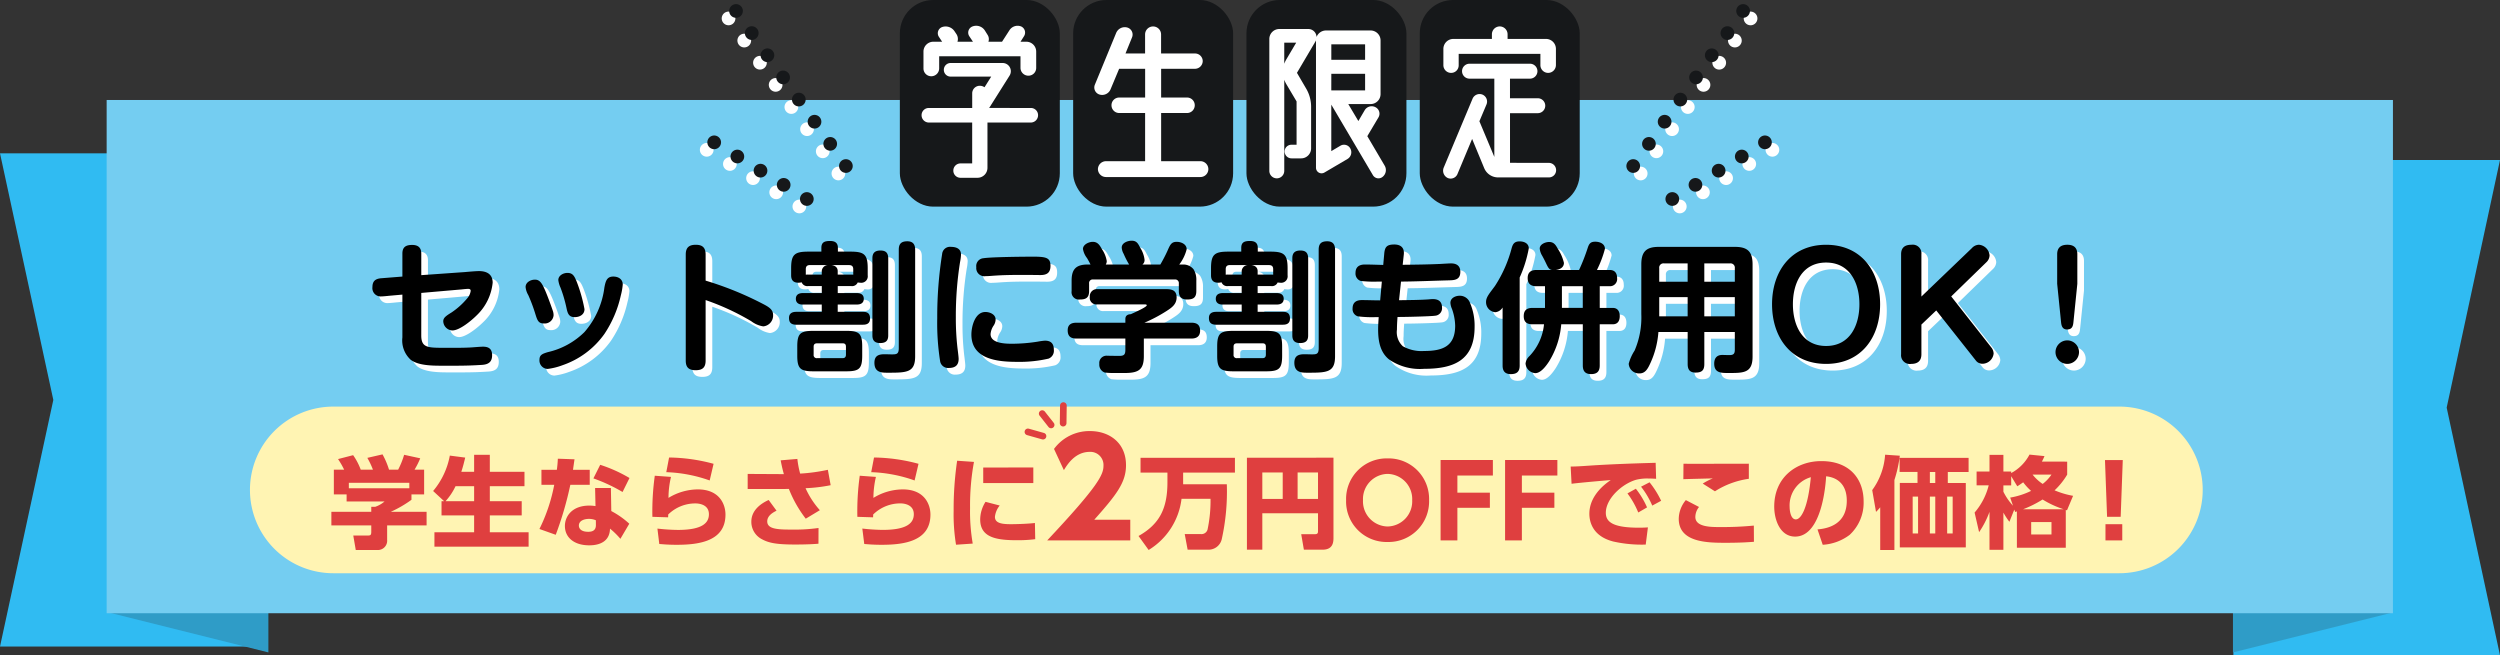
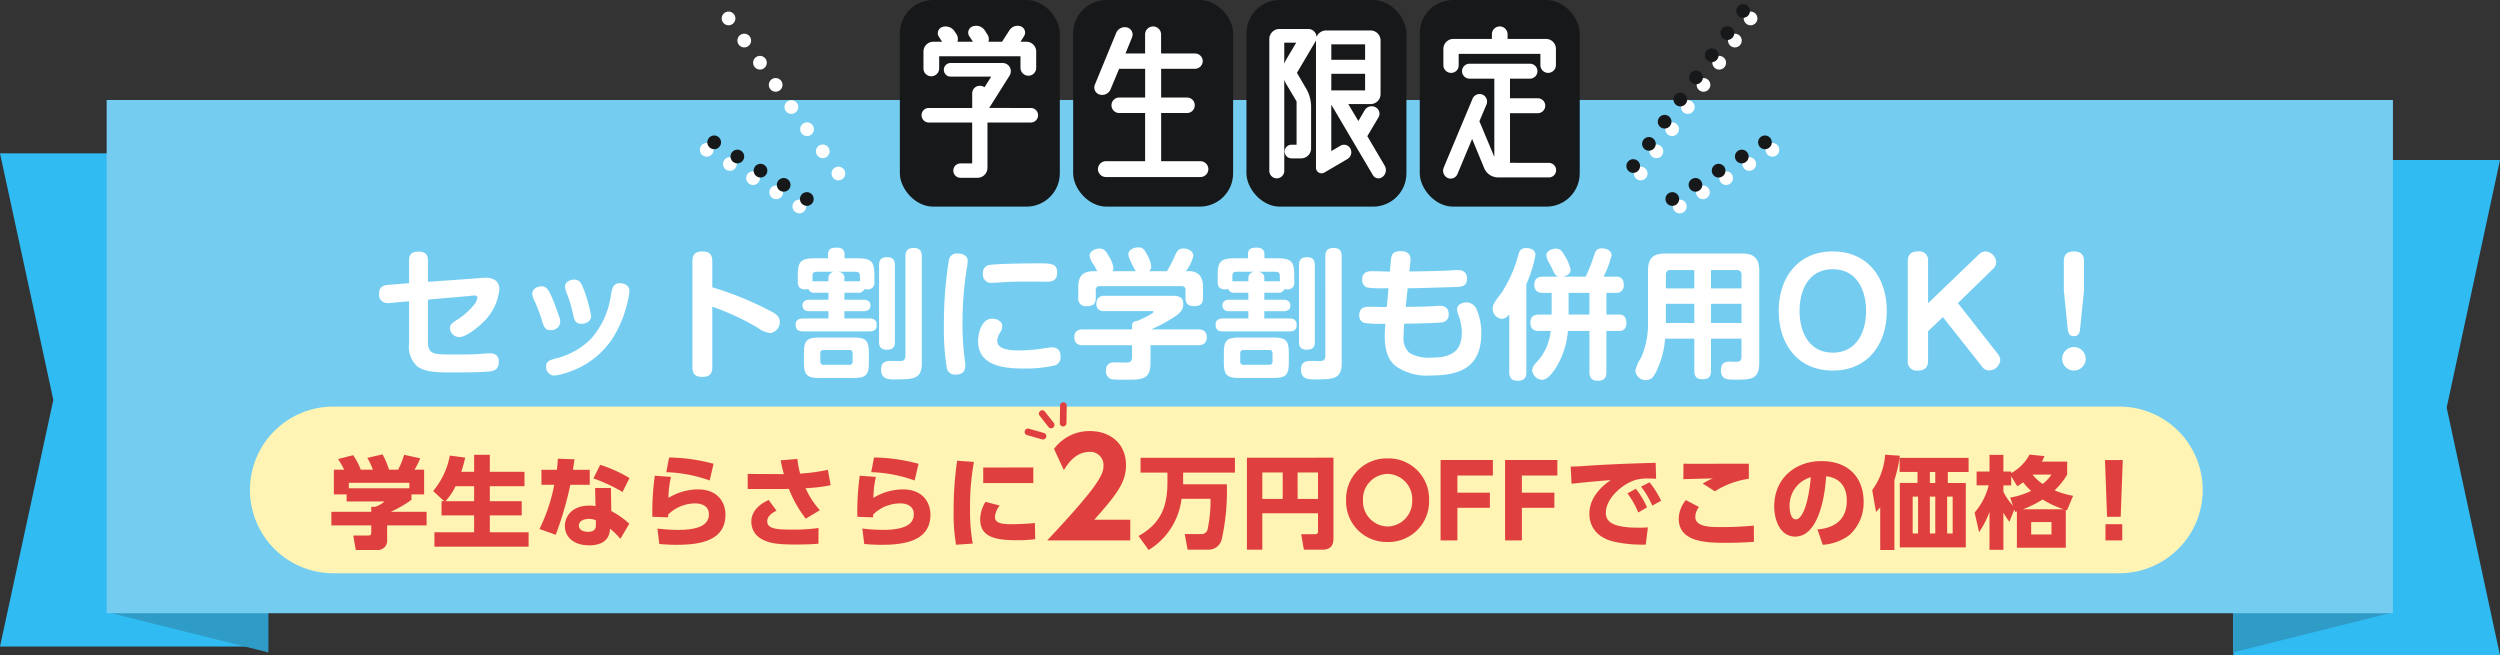
<svg xmlns="http://www.w3.org/2000/svg" width="375.064" height="98.313" viewBox="0 0 375.064 98.313">
  <rect x="0" y="0" width="375.064" height="98.313" fill="#333333" stroke="none" />
  <defs>
    <clipPath id="a">
      <rect width="21.814" height="30.261" fill="#fff" />
    </clipPath>
    <clipPath id="b">
      <rect width="21.814" height="30.261" fill="#16181a" />
    </clipPath>
  </defs>
  <g transform="translate(0 -1393.402)">
    <g transform="translate(-258 -90.598)">
      <g transform="translate(593 1508)">
        <path d="M40,0V0H0L8,37.158,0,74.309l40,0V0Z" transform="translate(40.064 74.313) rotate(180)" fill="#30bbf2" />
        <path d="M23.956,0H0V5.989Z" transform="translate(0 67.891)" fill="#2f9cc7" />
      </g>
      <g transform="translate(258 1507)">
        <path d="M40,74v0H0L8,37,0,0,40,0V74Z" fill="#30bbf2" />
        <path d="M0,0H23.956V5.989Z" transform="translate(16.309 68.891)" fill="#2f9cc7" />
      </g>
      <rect width="343" height="77" transform="translate(274 1499)" fill="#74cdf1" />
    </g>
    <g transform="translate(-259 -91.598)">
      <g transform="translate(-23 -89.928)">
        <g transform="translate(366.503 1608.952)">
          <path d="M-124.436-10.185l6.027-.525c.378-.042.819-.084,1.008-.084.21,0,.378.063.378.294a2.111,2.111,0,0,1-.546,1.155,11.174,11.174,0,0,1-2.31,2.079c-.924.567-1.26.84-1.26,1.344a1.43,1.43,0,0,0,1.365,1.365c1.092,0,2.877-1.491,3.654-2.268a7.873,7.873,0,0,0,2.394-4.893c0-1.26-.861-1.743-2.058-1.743-.462,0-1.575.1-2.121.147l-6.531.462v-3.234c0-.9-.483-1.3-1.365-1.3-.945,0-1.47.315-1.47,1.3v3.444l-3.15.252c-.861.063-1.344.4-1.344,1.323a1.248,1.248,0,0,0,1.323,1.407c.273,0,1.071-.084,1.26-.105l1.911-.168v6.426a3.925,3.925,0,0,0,1.26,3.36c1.113.84,3.108.882,4.641.882h2.037c1.47,0,2.73-.042,4.011-.126.945-.063,1.512-.42,1.512-1.449,0-.924-.483-1.281-1.365-1.281-.441,0-1.491.105-2.016.126-.861.042-1.659.042-2.415.042h-1.533c-2.415,0-3.3-.063-3.3-1.869Zm23.016,3.633c.735,0,1.47-.378,1.47-1.2a22.767,22.767,0,0,0-1.176-4.137c-.336-.8-.567-1.3-1.386-1.3-.63,0-1.365.4-1.365,1.071a3.742,3.742,0,0,0,.336,1.155,20.592,20.592,0,0,1,.882,3C-102.491-7.182-102.344-6.552-101.42-6.552Zm5.8-6.09c-.966,0-1.155.651-1.344,1.638a12.568,12.568,0,0,1-3,6.7,11.4,11.4,0,0,1-5.481,3c-.84.252-1.26.42-1.26,1.155a1.263,1.263,0,0,0,1.239,1.365,9.8,9.8,0,0,0,2.247-.567,12.771,12.771,0,0,0,6.258-4.683,17.045,17.045,0,0,0,2.457-5.754,9.5,9.5,0,0,0,.294-1.659C-94.217-12.264-94.889-12.642-95.624-12.642Zm-10.458,7.035a1.341,1.341,0,0,0,1.491-1.218,2.045,2.045,0,0,0-.126-.714c-.294-.861-.924-2.6-1.323-3.423-.336-.693-.651-1.218-1.344-1.218-.651,0-1.407.4-1.407,1.113a2.926,2.926,0,0,0,.4,1.2A24.418,24.418,0,0,1-107.3-6.951C-107.027-6.09-106.859-5.607-106.082-5.607Zm24.3-6.426v-3.906c0-1.008-.441-1.47-1.47-1.47s-1.512.42-1.512,1.47v15.9c0,1.029.462,1.449,1.491,1.449s1.491-.42,1.491-1.449V-9.114a36.748,36.748,0,0,1,6.846,3.171,3.965,3.965,0,0,0,1.806.777,1.631,1.631,0,0,0,1.47-1.722c0-.882-.756-1.26-1.869-1.827A49.111,49.111,0,0,0-81.785-12.033Zm22.827.273a1.884,1.884,0,0,0,.378.042.973.973,0,0,0,1.113-1.113v-1.05c0-2.079-.525-2.5-2.583-2.5h-1.89v-.567c0-.756-.441-1.029-1.155-1.029-.756,0-1.323.126-1.323,1.029v.567h-1.953c-2.058,0-2.583.42-2.583,2.5v1.05c0,.735.336,1.113,1.092,1.113a1.907,1.907,0,0,0,.483-.063.905.905,0,0,0,.987.567h2.037v1.05H-67.19c-.567,0-1.05.21-1.05.861,0,.609.441.861.987.861h2.9V-7.35h-3.822c-.63,0-1.092.231-1.092.924,0,.735.378,1.008,1.092,1.008H-58.16c.63,0,1.05-.231,1.05-.924,0-.735-.357-1.008-1.05-1.008h-3.8V-8.442H-59.1c.567,0,1.05-.21,1.05-.861s-.483-.861-1.05-.861h-2.856v-1.05h2.016A.916.916,0,0,0-58.958-11.76ZM-52.8-1.827c-.021.861-.378.861-1.113.861-.315,0-.672-.021-.987-.021-.819,0-1.554.147-1.554,1.281,0,1.449,1.071,1.491,1.911,1.491h.147c2.835,0,4.053-.042,4.053-2.457v-16c0-.8-.336-1.26-1.176-1.26-.9,0-1.281.378-1.281,1.26ZM-54.38-15.393c-.021-.8-.357-1.155-1.176-1.155-.8,0-1.2.357-1.2,1.155V-3.8c0,.777.378,1.134,1.155,1.134.8,0,1.218-.294,1.218-1.134Zm-5.25,2.478a1.589,1.589,0,0,0-.315-.021h-2.016v-.525c0-.567-.42-.84-.924-.9h2.625c.42,0,.63.189.63.609Zm-3.8-1.449a.958.958,0,0,0-.924.9v.525h-2.037a2.037,2.037,0,0,0-.357.021v-.84c0-.42.21-.609.63-.609Zm5.145,12.222c0-1.995-.483-2.352-2.415-2.352h-4.893c-1.953,0-2.436.357-2.436,2.352V-.777c0,1.974.483,2.352,2.436,2.352H-60.7c1.932,0,2.415-.357,2.415-2.352Zm-2.94-.483c.336,0,.5.147.5.5v1.2c0,.357-.168.525-.5.525h-3.822a.459.459,0,0,1-.525-.525v-1.2c0-.336.168-.5.525-.5Zm16.275-14.469a1.182,1.182,0,0,0-1.344,1.071,59.824,59.824,0,0,0-.735,9.6A36.831,36.831,0,0,0-46.589.105a1.214,1.214,0,0,0,1.3.966c.945,0,1.47-.4,1.47-1.365,0-.315-.147-1.386-.189-1.764a39.633,39.633,0,0,1-.231-4.473,51.718,51.718,0,0,1,.63-8.274,6.988,6.988,0,0,0,.147-1.134C-43.46-16.821-44.195-17.094-44.951-17.094Zm14.91,2.856c0-1.176-.567-1.386-2.52-1.386-2.184,0-6.447.063-7.518.231a1.176,1.176,0,0,0-1.092,1.344A1.221,1.221,0,0,0-39.785-12.7c.189,0,.588-.021.861-.042,1.869-.147,3.465-.147,5.334-.147.693,0,1.386.021,2.079.021C-30.566-12.873-30.041-13.23-30.041-14.238Zm-.84,11.214a9.37,9.37,0,0,0-1.071.147,24.771,24.771,0,0,1-3.864.315c-1.134,0-3.213-.084-3.213-1.449a2.634,2.634,0,0,1,.462-1.281,1.711,1.711,0,0,0,.294-.9c0-.777-.861-1.134-1.533-1.134-1.554,0-2.1,2.163-2.1,3.381,0,3.759,4.011,4.1,6.846,4.1a19.194,19.194,0,0,0,4.725-.483,1.26,1.26,0,0,0,.8-1.323C-29.537-2.583-29.957-3.024-30.881-3.024Zm9.135-11.424a.948.948,0,0,0,.147-.525,4.413,4.413,0,0,0-.714-1.764c-.336-.588-.63-1.113-1.386-1.113-.588,0-1.47.4-1.47,1.071a3.043,3.043,0,0,0,.609,1.365c.189.315.357.63.525.966h-.4c-1.743,0-2.436.672-2.436,2.415v1.575A1.105,1.105,0,0,0-25.61-9.2c.924,0,1.365-.294,1.365-1.281v-1.113a.535.535,0,0,1,.609-.609h12.243a.544.544,0,0,1,.609.609v1.134c0,.84.378,1.26,1.239,1.26.945,0,1.386-.294,1.386-1.281v-1.554a2.978,2.978,0,0,0-.42-1.7,1.974,1.974,0,0,0-1.533-.714h-.609a6.255,6.255,0,0,0,1.113-2.289c0-.756-.819-1.113-1.491-1.113-.8,0-.987.42-1.407,1.386-.315.693-.672,1.365-1.05,2.016h-2.688a.832.832,0,0,0,.315-.735,4.272,4.272,0,0,0-.651-1.785c-.315-.609-.525-1.05-1.281-1.05-.588,0-1.491.315-1.491,1.029a2.165,2.165,0,0,0,.294.945,12.578,12.578,0,0,0,.819,1.6Zm5.712,11.109h7.14c.777,0,1.3-.336,1.3-1.176,0-.861-.462-1.2-1.3-1.2H-15.95a22.506,22.506,0,0,0,3.3-1.743c.777-.5,1.533-1.008,1.533-2.058,0-1.2-.945-1.239-1.659-1.239H-23.006A1.064,1.064,0,0,0-24.14-9.6a.988.988,0,0,0,1.113,1.134h7.119c.063,0,.315,0,.315.126,0,.168-.567.525-2.394,1.344-.483.021-.819.21-.819.735v.546h-7.371c-.777,0-1.281.315-1.281,1.134,0,.882.441,1.239,1.281,1.239h7.371v1.68c0,.756-.21.924-.966.924-.567,0-1.155-.021-1.722-.021A1.088,1.088,0,0,0-22.712.462a1.244,1.244,0,0,0,.819,1.3,12.934,12.934,0,0,0,1.785.063h1.449c1.869-.042,2.625-.546,2.625-2.52ZM4.042-11.76a1.884,1.884,0,0,0,.378.042.973.973,0,0,0,1.113-1.113v-1.05c0-2.079-.525-2.5-2.583-2.5H1.06v-.567c0-.756-.441-1.029-1.155-1.029-.756,0-1.323.126-1.323,1.029v.567H-3.371c-2.058,0-2.583.42-2.583,2.5v1.05c0,.735.336,1.113,1.092,1.113a1.907,1.907,0,0,0,.483-.063.905.905,0,0,0,.987.567h2.037v1.05H-4.19c-.567,0-1.05.21-1.05.861,0,.609.441.861.987.861h2.9V-7.35H-5.177c-.63,0-1.092.231-1.092.924,0,.735.378,1.008,1.092,1.008H4.84c.63,0,1.05-.231,1.05-.924,0-.735-.357-1.008-1.05-1.008h-3.8V-8.442H3.9c.567,0,1.05-.21,1.05-.861s-.483-.861-1.05-.861H1.039v-1.05H3.055A.916.916,0,0,0,4.042-11.76ZM10.2-1.827c-.021.861-.378.861-1.113.861-.315,0-.672-.021-.987-.021-.819,0-1.554.147-1.554,1.281,0,1.449,1.071,1.491,1.911,1.491H8.6c2.835,0,4.053-.042,4.053-2.457v-16c0-.8-.336-1.26-1.176-1.26-.9,0-1.281.378-1.281,1.26ZM8.62-15.393c-.021-.8-.357-1.155-1.176-1.155-.8,0-1.2.357-1.2,1.155V-3.8c0,.777.378,1.134,1.155,1.134.8,0,1.218-.294,1.218-1.134ZM3.37-12.915a1.589,1.589,0,0,0-.315-.021H1.039v-.525c0-.567-.42-.84-.924-.9H2.74c.42,0,.63.189.63.609Zm-3.8-1.449a.958.958,0,0,0-.924.9v.525H-3.392a2.037,2.037,0,0,0-.357.021v-.84c0-.42.21-.609.63-.609ZM4.714-2.142c0-1.995-.483-2.352-2.415-2.352H-2.594c-1.953,0-2.436.357-2.436,2.352V-.777c0,1.974.483,2.352,2.436,2.352H2.3c1.932,0,2.415-.357,2.415-2.352Zm-2.94-.483c.336,0,.5.147.5.5v1.2c0,.357-.168.525-.5.525H-2.048a.459.459,0,0,1-.525-.525v-1.2c0-.336.168-.5.525-.5ZM22.8-14.406l.168-1.554c.105-.987-.441-1.491-1.428-1.491-1.134,0-1.428.378-1.512,1.428l-.147,1.638c-.9-.021-1.827-.063-2.751-.063-.84,0-1.407.357-1.407,1.26a1.172,1.172,0,0,0,.756,1.2,16.485,16.485,0,0,0,2.5.105h.693l-.252,2.814c-.924,0-1.827-.042-2.751-.042-.84,0-1.386.357-1.386,1.26a1.129,1.129,0,0,0,.777,1.176,16.771,16.771,0,0,0,2.541.126H19.2c-.042.63-.084,1.239-.084,1.869,0,1.638.273,3.381,1.638,4.473A8.121,8.121,0,0,0,26.008,1.2c4.473,0,7.581-1.281,7.581-6.3A8.692,8.692,0,0,0,32.9-8.694a1.63,1.63,0,0,0-1.533-1.071c-.651,0-1.407.336-1.407,1.071a2.6,2.6,0,0,0,.231.9,8,8,0,0,1,.483,2.52c0,3.129-1.911,3.8-4.683,3.8a5.659,5.659,0,0,1-3.171-.714,2.891,2.891,0,0,1-.882-2.5c0-.63.042-1.26.084-1.869a.266.266,0,0,1,.126-.021h.168c.882,0,4.662-.084,5.355-.189A1.122,1.122,0,0,0,28.7-8c0-.882-.525-1.26-1.365-1.26-.168,0-.441.021-.63.042-1.47.1-2.961.1-4.452.126l.294-2.793c2.394-.021,4.809-.126,7.2-.189.861-.021,1.7-.084,1.7-1.281,0-.882-.546-1.26-1.386-1.26-.357,0-1.26.063-1.68.084C26.512-14.448,24.664-14.427,22.8-14.406ZM40.351-12.5a18.7,18.7,0,0,0,1.365-4.368c0-.756-.714-1.05-1.365-1.05-.756,0-1.008.336-1.2,1.008a19.3,19.3,0,0,1-2.5,5.67c-.777,1.071-1.344,1.659-1.344,2.394a1.508,1.508,0,0,0,1.407,1.554A1.449,1.449,0,0,0,37.789-8V.714c0,.819.357,1.281,1.239,1.281.9,0,1.323-.378,1.323-1.281Zm6.237,7.014h3.234V.693c0,.84.357,1.3,1.239,1.3.9,0,1.3-.4,1.3-1.3V-5.481h1.953c.756,0,1.05-.525,1.05-1.218s-.294-1.239-1.05-1.239H52.363v-3.255h1.47a1.073,1.073,0,0,0,1.134-1.218c0-.735-.336-1.218-1.113-1.218H51.943a16.448,16.448,0,0,0,1.2-3.171c0-.777-.8-1.071-1.449-1.071-.714,0-.924.294-1.134.924a28.644,28.644,0,0,1-1.3,3.318H45.79c.609-.084,1.2-.378,1.2-1.071a6.591,6.591,0,0,0-.924-2.121c-.315-.567-.588-1.008-1.3-1.008-.546,0-1.407.336-1.407.987a2.515,2.515,0,0,0,.378,1.092c.273.5.462.882.609,1.2.294.609.441.861.861.924H42.85c-.819,0-1.3.357-1.3,1.218s.483,1.218,1.3,1.218h1.3v3.255h-1.89c-.84,0-1.3.357-1.3,1.239,0,.861.462,1.218,1.3,1.218h1.743A8.021,8.021,0,0,1,41.821-.714,1.815,1.815,0,0,0,41.233.4,1.561,1.561,0,0,0,42.7,1.848c.84,0,1.659-1.134,2.079-1.785A12.54,12.54,0,0,0,46.588-5.481Zm.1-2.457v-3.255h3.129v3.255ZM72.628-4.326v2.667c0,.609-.21.8-.819.8-.357,0-.714-.021-1.071-.021-.819,0-1.2.5-1.2,1.3,0,1.365.987,1.407,2.016,1.407h.189c2.205,0,3.549,0,3.549-2.457V-14.469c0-1.89-.735-2.625-2.625-2.625H61.2c-1.869,0-2.6.735-2.6,2.625v7.455a12.579,12.579,0,0,1-1.008,5.481A6.807,6.807,0,0,0,56.71.441,1.546,1.546,0,0,0,58.327,1.89c.861,0,1.239-.672,1.638-1.554a13.411,13.411,0,0,0,1.2-4.662h4.389V.483c0,.819.315,1.281,1.176,1.281.924,0,1.323-.315,1.323-1.281V-4.326Zm-7.077-7.539H61.288V-13.9A.634.634,0,0,1,62-14.616h3.549Zm2.5,0v-2.751h3.864a.643.643,0,0,1,.714.714v2.037Zm-2.5,2.31v2.877H61.288V-9.555Zm7.077,0v2.877H68.05V-9.555ZM86.32-17.409c-5.25,0-8.106,3.969-8.106,8.925,0,4.977,2.856,8.946,8.106,8.946,5.271,0,8.106-3.969,8.106-8.946S91.591-17.409,86.32-17.409Zm0,2.667c3.591,0,5,3.108,5,6.258s-1.407,6.258-5,6.258c-3.57,0-4.977-3.108-4.977-6.258S82.729-14.742,86.32-14.742Zm14.3,5.1v-6.342a1.3,1.3,0,0,0-1.491-1.428c-.987,0-1.554.42-1.554,1.428V-.987A1.318,1.318,0,0,0,99.088.462c.966,0,1.533-.441,1.533-1.449V-5.439l2.226-2.121L108.79-.042a1.213,1.213,0,0,0,.966.483,1.709,1.709,0,0,0,1.7-1.533,1.538,1.538,0,0,0-.336-.9L105.094-9.66l5.271-5.124a1.489,1.489,0,0,0,.483-1.029,1.751,1.751,0,0,0-1.6-1.6,1.475,1.475,0,0,0-1.05.5Zm23.394-1.911v-4.431c0-.966-.525-1.428-1.491-1.428s-1.533.42-1.533,1.428v4.431l.588,5.8c.063.588.252,1.05.9,1.05.693,0,.882-.42.945-1.05ZM122.5-3.066A1.775,1.775,0,0,0,120.739-1.3,1.775,1.775,0,0,0,122.5.462,1.775,1.775,0,0,0,124.267-1.3,1.775,1.775,0,0,0,122.5-3.066Z" transform="translate(104.136 21.108)" fill="#fff" />
-           <path d="M-124.436-10.185l6.027-.525c.378-.042.819-.084,1.008-.084.21,0,.378.063.378.294a2.111,2.111,0,0,1-.546,1.155,11.174,11.174,0,0,1-2.31,2.079c-.924.567-1.26.84-1.26,1.344a1.43,1.43,0,0,0,1.365,1.365c1.092,0,2.877-1.491,3.654-2.268a7.873,7.873,0,0,0,2.394-4.893c0-1.26-.861-1.743-2.058-1.743-.462,0-1.575.1-2.121.147l-6.531.462v-3.234c0-.9-.483-1.3-1.365-1.3-.945,0-1.47.315-1.47,1.3v3.444l-3.15.252c-.861.063-1.344.4-1.344,1.323a1.248,1.248,0,0,0,1.323,1.407c.273,0,1.071-.084,1.26-.105l1.911-.168v6.426a3.925,3.925,0,0,0,1.26,3.36c1.113.84,3.108.882,4.641.882h2.037c1.47,0,2.73-.042,4.011-.126.945-.063,1.512-.42,1.512-1.449,0-.924-.483-1.281-1.365-1.281-.441,0-1.491.105-2.016.126-.861.042-1.659.042-2.415.042h-1.533c-2.415,0-3.3-.063-3.3-1.869Zm23.016,3.633c.735,0,1.47-.378,1.47-1.2a22.767,22.767,0,0,0-1.176-4.137c-.336-.8-.567-1.3-1.386-1.3-.63,0-1.365.4-1.365,1.071a3.742,3.742,0,0,0,.336,1.155,20.592,20.592,0,0,1,.882,3C-102.491-7.182-102.344-6.552-101.42-6.552Zm5.8-6.09c-.966,0-1.155.651-1.344,1.638a12.568,12.568,0,0,1-3,6.7,11.4,11.4,0,0,1-5.481,3c-.84.252-1.26.42-1.26,1.155a1.263,1.263,0,0,0,1.239,1.365,9.8,9.8,0,0,0,2.247-.567,12.771,12.771,0,0,0,6.258-4.683,17.045,17.045,0,0,0,2.457-5.754,9.5,9.5,0,0,0,.294-1.659C-94.217-12.264-94.889-12.642-95.624-12.642Zm-10.458,7.035a1.341,1.341,0,0,0,1.491-1.218,2.045,2.045,0,0,0-.126-.714c-.294-.861-.924-2.6-1.323-3.423-.336-.693-.651-1.218-1.344-1.218-.651,0-1.407.4-1.407,1.113a2.926,2.926,0,0,0,.4,1.2A24.418,24.418,0,0,1-107.3-6.951C-107.027-6.09-106.859-5.607-106.082-5.607Zm24.3-6.426v-3.906c0-1.008-.441-1.47-1.47-1.47s-1.512.42-1.512,1.47v15.9c0,1.029.462,1.449,1.491,1.449s1.491-.42,1.491-1.449V-9.114a36.748,36.748,0,0,1,6.846,3.171,3.965,3.965,0,0,0,1.806.777,1.631,1.631,0,0,0,1.47-1.722c0-.882-.756-1.26-1.869-1.827A49.111,49.111,0,0,0-81.785-12.033Zm22.827.273a1.884,1.884,0,0,0,.378.042.973.973,0,0,0,1.113-1.113v-1.05c0-2.079-.525-2.5-2.583-2.5h-1.89v-.567c0-.756-.441-1.029-1.155-1.029-.756,0-1.323.126-1.323,1.029v.567h-1.953c-2.058,0-2.583.42-2.583,2.5v1.05c0,.735.336,1.113,1.092,1.113a1.907,1.907,0,0,0,.483-.063.905.905,0,0,0,.987.567h2.037v1.05H-67.19c-.567,0-1.05.21-1.05.861,0,.609.441.861.987.861h2.9V-7.35h-3.822c-.63,0-1.092.231-1.092.924,0,.735.378,1.008,1.092,1.008H-58.16c.63,0,1.05-.231,1.05-.924,0-.735-.357-1.008-1.05-1.008h-3.8V-8.442H-59.1c.567,0,1.05-.21,1.05-.861s-.483-.861-1.05-.861h-2.856v-1.05h2.016A.916.916,0,0,0-58.958-11.76ZM-52.8-1.827c-.021.861-.378.861-1.113.861-.315,0-.672-.021-.987-.021-.819,0-1.554.147-1.554,1.281,0,1.449,1.071,1.491,1.911,1.491h.147c2.835,0,4.053-.042,4.053-2.457v-16c0-.8-.336-1.26-1.176-1.26-.9,0-1.281.378-1.281,1.26ZM-54.38-15.393c-.021-.8-.357-1.155-1.176-1.155-.8,0-1.2.357-1.2,1.155V-3.8c0,.777.378,1.134,1.155,1.134.8,0,1.218-.294,1.218-1.134Zm-5.25,2.478a1.589,1.589,0,0,0-.315-.021h-2.016v-.525c0-.567-.42-.84-.924-.9h2.625c.42,0,.63.189.63.609Zm-3.8-1.449a.958.958,0,0,0-.924.9v.525h-2.037a2.037,2.037,0,0,0-.357.021v-.84c0-.42.21-.609.63-.609Zm5.145,12.222c0-1.995-.483-2.352-2.415-2.352h-4.893c-1.953,0-2.436.357-2.436,2.352V-.777c0,1.974.483,2.352,2.436,2.352H-60.7c1.932,0,2.415-.357,2.415-2.352Zm-2.94-.483c.336,0,.5.147.5.5v1.2c0,.357-.168.525-.5.525h-3.822a.459.459,0,0,1-.525-.525v-1.2c0-.336.168-.5.525-.5Zm16.275-14.469a1.182,1.182,0,0,0-1.344,1.071,59.824,59.824,0,0,0-.735,9.6A36.831,36.831,0,0,0-46.589.105a1.214,1.214,0,0,0,1.3.966c.945,0,1.47-.4,1.47-1.365,0-.315-.147-1.386-.189-1.764a39.633,39.633,0,0,1-.231-4.473,51.718,51.718,0,0,1,.63-8.274,6.988,6.988,0,0,0,.147-1.134C-43.46-16.821-44.195-17.094-44.951-17.094Zm14.91,2.856c0-1.176-.567-1.386-2.52-1.386-2.184,0-6.447.063-7.518.231a1.176,1.176,0,0,0-1.092,1.344A1.221,1.221,0,0,0-39.785-12.7c.189,0,.588-.021.861-.042,1.869-.147,3.465-.147,5.334-.147.693,0,1.386.021,2.079.021C-30.566-12.873-30.041-13.23-30.041-14.238Zm-.84,11.214a9.37,9.37,0,0,0-1.071.147,24.771,24.771,0,0,1-3.864.315c-1.134,0-3.213-.084-3.213-1.449a2.634,2.634,0,0,1,.462-1.281,1.711,1.711,0,0,0,.294-.9c0-.777-.861-1.134-1.533-1.134-1.554,0-2.1,2.163-2.1,3.381,0,3.759,4.011,4.1,6.846,4.1a19.194,19.194,0,0,0,4.725-.483,1.26,1.26,0,0,0,.8-1.323C-29.537-2.583-29.957-3.024-30.881-3.024Zm9.135-11.424a.948.948,0,0,0,.147-.525,4.413,4.413,0,0,0-.714-1.764c-.336-.588-.63-1.113-1.386-1.113-.588,0-1.47.4-1.47,1.071a3.043,3.043,0,0,0,.609,1.365c.189.315.357.63.525.966h-.4c-1.743,0-2.436.672-2.436,2.415v1.575A1.105,1.105,0,0,0-25.61-9.2c.924,0,1.365-.294,1.365-1.281v-1.113a.535.535,0,0,1,.609-.609h12.243a.544.544,0,0,1,.609.609v1.134c0,.84.378,1.26,1.239,1.26.945,0,1.386-.294,1.386-1.281v-1.554a2.978,2.978,0,0,0-.42-1.7,1.974,1.974,0,0,0-1.533-.714h-.609a6.255,6.255,0,0,0,1.113-2.289c0-.756-.819-1.113-1.491-1.113-.8,0-.987.42-1.407,1.386-.315.693-.672,1.365-1.05,2.016h-2.688a.832.832,0,0,0,.315-.735,4.272,4.272,0,0,0-.651-1.785c-.315-.609-.525-1.05-1.281-1.05-.588,0-1.491.315-1.491,1.029a2.165,2.165,0,0,0,.294.945,12.578,12.578,0,0,0,.819,1.6Zm5.712,11.109h7.14c.777,0,1.3-.336,1.3-1.176,0-.861-.462-1.2-1.3-1.2H-15.95a22.506,22.506,0,0,0,3.3-1.743c.777-.5,1.533-1.008,1.533-2.058,0-1.2-.945-1.239-1.659-1.239H-23.006A1.064,1.064,0,0,0-24.14-9.6a.988.988,0,0,0,1.113,1.134h7.119c.063,0,.315,0,.315.126,0,.168-.567.525-2.394,1.344-.483.021-.819.21-.819.735v.546h-7.371c-.777,0-1.281.315-1.281,1.134,0,.882.441,1.239,1.281,1.239h7.371v1.68c0,.756-.21.924-.966.924-.567,0-1.155-.021-1.722-.021A1.088,1.088,0,0,0-22.712.462a1.244,1.244,0,0,0,.819,1.3,12.934,12.934,0,0,0,1.785.063h1.449c1.869-.042,2.625-.546,2.625-2.52ZM4.042-11.76a1.884,1.884,0,0,0,.378.042.973.973,0,0,0,1.113-1.113v-1.05c0-2.079-.525-2.5-2.583-2.5H1.06v-.567c0-.756-.441-1.029-1.155-1.029-.756,0-1.323.126-1.323,1.029v.567H-3.371c-2.058,0-2.583.42-2.583,2.5v1.05c0,.735.336,1.113,1.092,1.113a1.907,1.907,0,0,0,.483-.063.905.905,0,0,0,.987.567h2.037v1.05H-4.19c-.567,0-1.05.21-1.05.861,0,.609.441.861.987.861h2.9V-7.35H-5.177c-.63,0-1.092.231-1.092.924,0,.735.378,1.008,1.092,1.008H4.84c.63,0,1.05-.231,1.05-.924,0-.735-.357-1.008-1.05-1.008h-3.8V-8.442H3.9c.567,0,1.05-.21,1.05-.861s-.483-.861-1.05-.861H1.039v-1.05H3.055A.916.916,0,0,0,4.042-11.76ZM10.2-1.827c-.021.861-.378.861-1.113.861-.315,0-.672-.021-.987-.021-.819,0-1.554.147-1.554,1.281,0,1.449,1.071,1.491,1.911,1.491H8.6c2.835,0,4.053-.042,4.053-2.457v-16c0-.8-.336-1.26-1.176-1.26-.9,0-1.281.378-1.281,1.26ZM8.62-15.393c-.021-.8-.357-1.155-1.176-1.155-.8,0-1.2.357-1.2,1.155V-3.8c0,.777.378,1.134,1.155,1.134.8,0,1.218-.294,1.218-1.134ZM3.37-12.915a1.589,1.589,0,0,0-.315-.021H1.039v-.525c0-.567-.42-.84-.924-.9H2.74c.42,0,.63.189.63.609Zm-3.8-1.449a.958.958,0,0,0-.924.9v.525H-3.392a2.037,2.037,0,0,0-.357.021v-.84c0-.42.21-.609.63-.609ZM4.714-2.142c0-1.995-.483-2.352-2.415-2.352H-2.594c-1.953,0-2.436.357-2.436,2.352V-.777c0,1.974.483,2.352,2.436,2.352H2.3c1.932,0,2.415-.357,2.415-2.352Zm-2.94-.483c.336,0,.5.147.5.5v1.2c0,.357-.168.525-.5.525H-2.048a.459.459,0,0,1-.525-.525v-1.2c0-.336.168-.5.525-.5ZM22.8-14.406l.168-1.554c.105-.987-.441-1.491-1.428-1.491-1.134,0-1.428.378-1.512,1.428l-.147,1.638c-.9-.021-1.827-.063-2.751-.063-.84,0-1.407.357-1.407,1.26a1.172,1.172,0,0,0,.756,1.2,16.485,16.485,0,0,0,2.5.105h.693l-.252,2.814c-.924,0-1.827-.042-2.751-.042-.84,0-1.386.357-1.386,1.26a1.129,1.129,0,0,0,.777,1.176,16.771,16.771,0,0,0,2.541.126H19.2c-.042.63-.084,1.239-.084,1.869,0,1.638.273,3.381,1.638,4.473A8.121,8.121,0,0,0,26.008,1.2c4.473,0,7.581-1.281,7.581-6.3A8.692,8.692,0,0,0,32.9-8.694a1.63,1.63,0,0,0-1.533-1.071c-.651,0-1.407.336-1.407,1.071a2.6,2.6,0,0,0,.231.9,8,8,0,0,1,.483,2.52c0,3.129-1.911,3.8-4.683,3.8a5.659,5.659,0,0,1-3.171-.714,2.891,2.891,0,0,1-.882-2.5c0-.63.042-1.26.084-1.869a.266.266,0,0,1,.126-.021h.168c.882,0,4.662-.084,5.355-.189A1.122,1.122,0,0,0,28.7-8c0-.882-.525-1.26-1.365-1.26-.168,0-.441.021-.63.042-1.47.1-2.961.1-4.452.126l.294-2.793c2.394-.021,4.809-.126,7.2-.189.861-.021,1.7-.084,1.7-1.281,0-.882-.546-1.26-1.386-1.26-.357,0-1.26.063-1.68.084C26.512-14.448,24.664-14.427,22.8-14.406ZM40.351-12.5a18.7,18.7,0,0,0,1.365-4.368c0-.756-.714-1.05-1.365-1.05-.756,0-1.008.336-1.2,1.008a19.3,19.3,0,0,1-2.5,5.67c-.777,1.071-1.344,1.659-1.344,2.394a1.508,1.508,0,0,0,1.407,1.554A1.449,1.449,0,0,0,37.789-8V.714c0,.819.357,1.281,1.239,1.281.9,0,1.323-.378,1.323-1.281Zm6.237,7.014h3.234V.693c0,.84.357,1.3,1.239,1.3.9,0,1.3-.4,1.3-1.3V-5.481h1.953c.756,0,1.05-.525,1.05-1.218s-.294-1.239-1.05-1.239H52.363v-3.255h1.47a1.073,1.073,0,0,0,1.134-1.218c0-.735-.336-1.218-1.113-1.218H51.943a16.448,16.448,0,0,0,1.2-3.171c0-.777-.8-1.071-1.449-1.071-.714,0-.924.294-1.134.924a28.644,28.644,0,0,1-1.3,3.318H45.79c.609-.084,1.2-.378,1.2-1.071a6.591,6.591,0,0,0-.924-2.121c-.315-.567-.588-1.008-1.3-1.008-.546,0-1.407.336-1.407.987a2.515,2.515,0,0,0,.378,1.092c.273.5.462.882.609,1.2.294.609.441.861.861.924H42.85c-.819,0-1.3.357-1.3,1.218s.483,1.218,1.3,1.218h1.3v3.255h-1.89c-.84,0-1.3.357-1.3,1.239,0,.861.462,1.218,1.3,1.218h1.743A8.021,8.021,0,0,1,41.821-.714,1.815,1.815,0,0,0,41.233.4,1.561,1.561,0,0,0,42.7,1.848c.84,0,1.659-1.134,2.079-1.785A12.54,12.54,0,0,0,46.588-5.481Zm.1-2.457v-3.255h3.129v3.255ZM72.628-4.326v2.667c0,.609-.21.8-.819.8-.357,0-.714-.021-1.071-.021-.819,0-1.2.5-1.2,1.3,0,1.365.987,1.407,2.016,1.407h.189c2.205,0,3.549,0,3.549-2.457V-14.469c0-1.89-.735-2.625-2.625-2.625H61.2c-1.869,0-2.6.735-2.6,2.625v7.455a12.579,12.579,0,0,1-1.008,5.481A6.807,6.807,0,0,0,56.71.441,1.546,1.546,0,0,0,58.327,1.89c.861,0,1.239-.672,1.638-1.554a13.411,13.411,0,0,0,1.2-4.662h4.389V.483c0,.819.315,1.281,1.176,1.281.924,0,1.323-.315,1.323-1.281V-4.326Zm-7.077-7.539H61.288V-13.9A.634.634,0,0,1,62-14.616h3.549Zm2.5,0v-2.751h3.864a.643.643,0,0,1,.714.714v2.037Zm-2.5,2.31v2.877H61.288V-9.555Zm7.077,0v2.877H68.05V-9.555ZM86.32-17.409c-5.25,0-8.106,3.969-8.106,8.925,0,4.977,2.856,8.946,8.106,8.946,5.271,0,8.106-3.969,8.106-8.946S91.591-17.409,86.32-17.409Zm0,2.667c3.591,0,5,3.108,5,6.258s-1.407,6.258-5,6.258c-3.57,0-4.977-3.108-4.977-6.258S82.729-14.742,86.32-14.742Zm14.3,5.1v-6.342a1.3,1.3,0,0,0-1.491-1.428c-.987,0-1.554.42-1.554,1.428V-.987A1.318,1.318,0,0,0,99.088.462c.966,0,1.533-.441,1.533-1.449V-5.439l2.226-2.121L108.79-.042a1.213,1.213,0,0,0,.966.483,1.709,1.709,0,0,0,1.7-1.533,1.538,1.538,0,0,0-.336-.9L105.094-9.66l5.271-5.124a1.489,1.489,0,0,0,.483-1.029,1.751,1.751,0,0,0-1.6-1.6,1.475,1.475,0,0,0-1.05.5Zm23.394-1.911v-4.431c0-.966-.525-1.428-1.491-1.428s-1.533.42-1.533,1.428v4.431l.588,5.8c.063.588.252,1.05.9,1.05.693,0,.882-.42.945-1.05ZM122.5-3.066A1.775,1.775,0,0,0,120.739-1.3,1.775,1.775,0,0,0,122.5.462,1.775,1.775,0,0,0,124.267-1.3,1.775,1.775,0,0,0,122.5-3.066Z" transform="translate(103.136 20.108)" />
        </g>
      </g>
      <g transform="translate(-1)">
        <g transform="translate(-69.537 -95.882)">
          <g transform="translate(574.658 1582.621)">
            <g clip-path="url(#a)">
              <path d="M.432,25.128a1.026,1.026,0,1,1,.593.189,1.028,1.028,0,0,1-.593-.189M2.788,21.8a1.024,1.024,0,1,1,.592.189,1.026,1.026,0,0,1-.592-.189M5.143,18.48a1.026,1.026,0,1,1,.593.189,1.028,1.028,0,0,1-.593-.189M7.5,15.157a1.026,1.026,0,1,1,.593.189,1.025,1.025,0,0,1-.593-.189m2.356-3.324a1.026,1.026,0,1,1,.593.189,1.026,1.026,0,0,1-.593-.189m2.355-3.324A1.026,1.026,0,1,1,12.8,8.7a1.025,1.025,0,0,1-.593-.189m2.356-3.323a1.028,1.028,0,1,1,.593.188,1.026,1.026,0,0,1-.593-.188m2.354-3.324a1.026,1.026,0,1,1,.593.189,1.027,1.027,0,0,1-.593-.189" transform="translate(0 0)" fill="#fff" />
              <path d="M51.569,182.9a1.027,1.027,0,1,1,.876.49,1.026,1.026,0,0,1-.876-.49m3.474-2.126a1.025,1.025,0,1,1,.877.491,1.026,1.026,0,0,1-.877-.491m3.475-2.125a1.027,1.027,0,1,1,.876.49,1.025,1.025,0,0,1-.876-.49m3.474-2.125a1.026,1.026,0,1,1,.877.49,1.027,1.027,0,0,1-.877-.49m3.474-2.126a1.027,1.027,0,1,1,.877.491,1.025,1.025,0,0,1-.877-.491" transform="translate(-45.555 -153.125)" fill="#fff" />
            </g>
          </g>
          <g transform="translate(573.537 1581.5)">
            <g clip-path="url(#b)">
              <path d="M.432,25.128a1.026,1.026,0,1,1,.593.189,1.028,1.028,0,0,1-.593-.189M2.788,21.8a1.024,1.024,0,1,1,.592.189,1.026,1.026,0,0,1-.592-.189M5.143,18.48a1.026,1.026,0,1,1,.593.189,1.028,1.028,0,0,1-.593-.189M7.5,15.157a1.026,1.026,0,1,1,.593.189,1.025,1.025,0,0,1-.593-.189m2.356-3.324a1.026,1.026,0,1,1,.593.189,1.026,1.026,0,0,1-.593-.189m2.355-3.324A1.026,1.026,0,1,1,12.8,8.7a1.025,1.025,0,0,1-.593-.189m2.356-3.323a1.028,1.028,0,1,1,.593.188,1.026,1.026,0,0,1-.593-.188m2.354-3.324a1.026,1.026,0,1,1,.593.189,1.027,1.027,0,0,1-.593-.189" transform="translate(0 0)" fill="#16181a" />
              <path d="M51.569,182.9a1.027,1.027,0,1,1,.876.49,1.026,1.026,0,0,1-.876-.49m3.474-2.126a1.025,1.025,0,1,1,.877.491,1.026,1.026,0,0,1-.877-.491m3.475-2.125a1.027,1.027,0,1,1,.876.49,1.025,1.025,0,0,1-.876-.49m3.474-2.125a1.026,1.026,0,1,1,.877.49,1.027,1.027,0,0,1-.877-.49m3.474-2.126a1.027,1.027,0,1,1,.877.491,1.025,1.025,0,0,1-.877-.491" transform="translate(-45.555 -153.125)" fill="#16181a" />
            </g>
          </g>
        </g>
        <g transform="translate(6 -173)">
          <rect width="24" height="31" rx="5" transform="translate(389 1658)" fill="#16181a" />
          <path d="M-6.356-9.8A1.076,1.076,0,0,1-5.264-8.708,1.093,1.093,0,0,1-6.356-7.616h-6.5v6.8A1.494,1.494,0,0,1-14.336.672h-2.548A1.07,1.07,0,0,1-17.976-.392a1.076,1.076,0,0,1,1.092-1.092h1.736V-7.616h-6.5a1.093,1.093,0,0,1-1.092-1.092A1.076,1.076,0,0,1-21.644-9.8h6.5v-2.184A1.135,1.135,0,0,1-14-13.132a1.225,1.225,0,0,1,.7.224l1.008-1.6h-6.076A1.01,1.01,0,0,1-19.4-15.512a1.016,1.016,0,0,1,1.036-1.036h7.784a1.234,1.234,0,0,1,1.036,1.9l-3,4.76-.084.084ZM-21.28-14.56a1.165,1.165,0,0,1-1.176-1.176v-2.492a1.482,1.482,0,0,1,1.484-1.512h1.316l-.5-.756a.983.983,0,0,1,.532-1.456,1.608,1.608,0,0,1,1.848.672l.28.42a1.335,1.335,0,0,1,.14,1.12h2.324l-.56-.84a.989.989,0,0,1,.5-1.456,1.546,1.546,0,0,1,1.848.616l.42.672a1.177,1.177,0,0,1,.112,1.008h2.044l1.12-1.736a1.452,1.452,0,0,1,1.736-.56,1.006,1.006,0,0,1,.448,1.456l-.532.84h.868a1.482,1.482,0,0,1,1.484,1.512v2.408A1.165,1.165,0,0,1-6.72-14.644,1.183,1.183,0,0,1-7.9-15.82v-1.736H-20.1v1.82A1.183,1.183,0,0,1-21.28-14.56Z" transform="translate(415 1684)" fill="#fff" />
          <rect width="24" height="31" rx="5" transform="translate(415 1658)" fill="#16181a" />
          <path d="M-6.916-1.82a1.2,1.2,0,0,1,1.2,1.2A1.189,1.189,0,0,1-6.916.56H-21.084a1.208,1.208,0,0,1-1.2-1.176,1.213,1.213,0,0,1,1.2-1.2h5.88V-9.044H-19.1a1.159,1.159,0,0,1-1.148-1.176A1.153,1.153,0,0,1-19.1-11.368H-15.2V-15.68H-19.1l-1.288,3.08a1.363,1.363,0,0,1-1.652.784,1.1,1.1,0,0,1-.7-1.484l3.192-7.756a1.4,1.4,0,0,1,1.68-.812,1.1,1.1,0,0,1,.7,1.484l-.98,2.408h2.94v-2.856a1.2,1.2,0,0,1,1.2-1.2,1.2,1.2,0,0,1,1.2,1.2v2.856h5.1a1.153,1.153,0,0,1,1.148,1.148A1.172,1.172,0,0,1-7.7-15.68h-5.1v4.312H-8.9A1.153,1.153,0,0,1-7.756-10.22,1.159,1.159,0,0,1-8.9-9.044H-12.8V-1.82Z" transform="translate(441 1684)" fill="#fff" />
          <rect width="24" height="31" rx="5" transform="translate(441 1658)" fill="#16181a" />
          <path d="M-5.264-1.148A1.3,1.3,0,0,1-5.572.532.969.969,0,0,1-7.028.28L-13.272-10.3v6.972l1.372-.812a1.069,1.069,0,0,1,1.484.42,1.166,1.166,0,0,1-.42,1.568L-14.308-.112a.837.837,0,0,1-1.26-.728v-19.1l-.084.168-2.772,4.7,1.344,2.3A5.386,5.386,0,0,1-16.3-10v6.272A1.5,1.5,0,0,1-17.808-2.24h-1.428a1.034,1.034,0,0,1-1.036-1.036,1.01,1.01,0,0,1,1.036-1.008h.756v-6.5l-1.512-2.548a3.988,3.988,0,0,1-.336-.7V-.364a1.123,1.123,0,0,1-1.12,1.12,1.123,1.123,0,0,1-1.12-1.12v-19.8a1.5,1.5,0,0,1,1.512-1.484h4.34a1.238,1.238,0,0,1,1.232,1.2,1.522,1.522,0,0,1,1.4-.98h6.72A1.5,1.5,0,0,1-5.88-19.908v8.036a1.494,1.494,0,0,1-1.484,1.484h-3.36L-9.212-7.84l.952-1.624a1.216,1.216,0,0,1,1.624-.448A1.087,1.087,0,0,1-6.188-8.4l-1.68,2.828ZM-19.992-17.136l1.456-2.464h-1.792v3.164A3.988,3.988,0,0,1-19.992-17.136Zm6.72,4.7H-8.2v-2.492h-5.068ZM-8.2-19.348h-5.068v2.324H-8.2Z" transform="translate(467 1684)" fill="#fff" />
          <rect width="24" height="31" rx="5" transform="translate(467 1658)" fill="#16181a" />
          <path d="M-21.28-15.064a1.159,1.159,0,0,1-1.176-1.148v-2.464a1.5,1.5,0,0,1,1.512-1.484h5.768v-.7A1.183,1.183,0,0,1-14-22.036a1.183,1.183,0,0,1,1.176,1.176v.7h5.768a1.494,1.494,0,0,1,1.484,1.484v2.436A1.178,1.178,0,0,1-6.72-15.064,1.165,1.165,0,0,1-7.9-16.24v-1.68H-20.16v1.708A1.13,1.13,0,0,1-21.28-15.064Zm14.644,13.5A1.093,1.093,0,0,1-5.544-.476,1.076,1.076,0,0,1-6.636.616h-7.616A2.257,2.257,0,0,1-16.324-.756l-1.82-4.4L-20.356.14A1.106,1.106,0,0,1-21.812.7,1.213,1.213,0,0,1-22.4-.868l4.312-10.3a1.147,1.147,0,0,1,1.484-.644,1.134,1.134,0,0,1,.616,1.484l-1.064,2.52,2.24,5.348V-14.2h-3.724a1.123,1.123,0,0,1-1.12-1.12,1.123,1.123,0,0,1,1.12-1.12h9.072a1.123,1.123,0,0,1,1.12,1.12,1.123,1.123,0,0,1-1.12,1.12h-3v2.94h4.172a1.123,1.123,0,0,1,1.12,1.12,1.123,1.123,0,0,1-1.12,1.12H-12.46v7.448Z" transform="translate(493 1684)" fill="#fff" />
        </g>
        <g transform="translate(365 1485.618)">
          <g transform="translate(0 1.121)">
            <g clip-path="url(#a)">
              <path d="M18.1,25.128a1.026,1.026,0,1,0-.593.189,1.028,1.028,0,0,0,.593-.189M15.749,21.8a1.024,1.024,0,1,0-.592.189,1.026,1.026,0,0,0,.592-.189M13.394,18.48a1.026,1.026,0,1,0-.593.189,1.028,1.028,0,0,0,.593-.189M11.04,15.157a1.026,1.026,0,1,0-.593.189,1.025,1.025,0,0,0,.593-.189M8.684,11.833a1.026,1.026,0,1,0-.593.189,1.026,1.026,0,0,0,.593-.189M6.33,8.509a1.026,1.026,0,1,0-.593.189,1.025,1.025,0,0,0,.593-.189M3.974,5.187a1.028,1.028,0,1,0-.593.188,1.026,1.026,0,0,0,.593-.188M1.619,1.863a1.026,1.026,0,1,0-.593.189,1.027,1.027,0,0,0,.593-.189" transform="translate(3.277 0)" fill="#fff" />
              <path d="M67.218,182.9a1.027,1.027,0,1,0-.876.49,1.026,1.026,0,0,0,.876-.49m-3.474-2.126a1.025,1.025,0,1,0-.877.491,1.026,1.026,0,0,0,.877-.491m-3.475-2.125a1.027,1.027,0,1,0-.876.49,1.025,1.025,0,0,0,.876-.49m-3.474-2.125a1.026,1.026,0,1,0-.877.49,1.027,1.027,0,0,0,.877-.49m-3.474-2.126a1.027,1.027,0,1,0-.877.491,1.025,1.025,0,0,0,.877-.491" transform="translate(-51.418 -153.125)" fill="#fff" />
            </g>
          </g>
          <g transform="translate(1.121)">
            <g clip-path="url(#b)">
-               <path d="M18.1,25.128a1.026,1.026,0,1,0-.593.189,1.028,1.028,0,0,0,.593-.189M15.749,21.8a1.024,1.024,0,1,0-.592.189,1.026,1.026,0,0,0,.592-.189M13.394,18.48a1.026,1.026,0,1,0-.593.189,1.028,1.028,0,0,0,.593-.189M11.04,15.157a1.026,1.026,0,1,0-.593.189,1.025,1.025,0,0,0,.593-.189M8.684,11.833a1.026,1.026,0,1,0-.593.189,1.026,1.026,0,0,0,.593-.189M6.33,8.509a1.026,1.026,0,1,0-.593.189,1.025,1.025,0,0,0,.593-.189M3.974,5.187a1.028,1.028,0,1,0-.593.188,1.026,1.026,0,0,0,.593-.188M1.619,1.863a1.026,1.026,0,1,0-.593.189,1.027,1.027,0,0,0,.593-.189" transform="translate(3.277 0)" fill="#16181a" />
              <path d="M67.218,182.9a1.027,1.027,0,1,0-.876.49,1.026,1.026,0,0,0,.876-.49m-3.474-2.126a1.025,1.025,0,1,0-.877.491,1.026,1.026,0,0,0,.877-.491m-3.475-2.125a1.027,1.027,0,1,0-.876.49,1.025,1.025,0,0,0,.876-.49m-3.474-2.125a1.026,1.026,0,1,0-.877.49,1.027,1.027,0,0,0,.877-.49m-3.474-2.126a1.027,1.027,0,1,0-.877.491,1.025,1.025,0,0,0,.877-.491" transform="translate(-51.418 -153.125)" fill="#16181a" />
            </g>
          </g>
        </g>
      </g>
      <g transform="translate(0.463)">
        <path d="M267.963,12.5H0A12.5,12.5,0,0,1-12.5,0,12.5,12.5,0,0,1,0-12.5H267.963A12.5,12.5,0,0,1,280.463,0,12.5,12.5,0,0,1,267.963,12.5Z" transform="translate(308.537 1558.5)" fill="#fff4b3" />
        <path d="M-136.915-10.605V-6.9H-135v1.065h5.685a4.236,4.236,0,0,1-1.4.8h-.585v.75h-5.985v2.04h5.985v.945c0,.525-.135.57-.54.57h-2.16l.375,2.175h3.24A1.4,1.4,0,0,0-128.92-.105V-2.25H-123V-4.29h-5.37a17.251,17.251,0,0,0,3.1-1.8V-6.9h1.9v-3.705h-1.44a12.125,12.125,0,0,0,.855-1.71l-2.415-.525a12.457,12.457,0,0,1-.9,2.235h-1.365a12.215,12.215,0,0,0-.975-2.3l-2.28.525a11.952,11.952,0,0,1,.84,1.77h-1.83a9.558,9.558,0,0,0-1.14-2.175l-2.265.585a12.461,12.461,0,0,1,.915,1.59Zm11.325,2.79h-9.075V-8.64h9.075Zm4.83,1.935v2.13h4.89v2.535h-5.955V.945h14.13v-2.16h-5.82V-3.75h4.785V-5.88h-4.785V-8.13h5.2v-2.16h-5.2v-2.55h-2.355v2.55h-1.92c.27-.81.435-1.53.585-2.13l-2.31-.3a11.455,11.455,0,0,1-2.505,5.31l1.65,1.53Zm.6,0a8.957,8.957,0,0,0,1.5-2.25h2.79v2.25Zm24.81-1.98h-2.37l.06,2.715a5.864,5.864,0,0,0-.93-.075c-2.58,0-3.66,1.605-3.66,3.06,0,1.755,1.425,2.9,3.63,2.9.54,0,3.09,0,3.135-2.505a11.883,11.883,0,0,1,1.56,1.53l1.335-2.265a12.727,12.727,0,0,0-2.7-1.9ZM-97.6-2.28c0,.9-.705.99-1.155.99-1.23,0-1.4-.645-1.4-.93,0-.72.78-1.005,1.515-1.005a2.507,2.507,0,0,1,1.035.21Zm-3.435-8.31c.105-.75.135-.93.225-1.575l-2.5-.09a16.519,16.519,0,0,1-.15,1.665h-2.31v2.25h1.92a25.587,25.587,0,0,1-2.22,6.63l2.445.87a51.689,51.689,0,0,0,2.19-7.5h2.91v-2.25Zm8.475,1.23a21.625,21.625,0,0,0-4.395-1.98l-1.02,2.04A24.869,24.869,0,0,1-93.6-7.26Zm12.615-2.13a26.61,26.61,0,0,0-6.675-.945l-.42,2.2a21.438,21.438,0,0,1,6.51,1.245ZM-88.765-9.7a38.912,38.912,0,0,0-.36,6.165l2.355.075a2.92,2.92,0,0,0,.015-.42,5.788,5.788,0,0,1,4.11-1.665c.405,0,2,.105,2,1.62,0,1.245-.885,2.355-4.665,2.355a29.685,29.685,0,0,1-3.06-.2L-88.09.54c.615.045,1.275.12,2.655.12,3.48,0,7.275-.615,7.275-4.53,0-1.53-.885-3.78-4.155-3.78A8.514,8.514,0,0,0-86.71-6.375a14.136,14.136,0,0,1,.375-3.15ZM-64-4.53a12.71,12.71,0,0,1-2.145-3.3,23.751,23.751,0,0,0,3.765-.45l-.42-2.31a26.772,26.772,0,0,1-4.155.57,13.761,13.761,0,0,1-.42-2.2l-2.505.21c.21,1.08.315,1.47.48,2.07l-5.43-.03V-7.71h5.22c.21,0,.42,0,.96-.015a18.118,18.118,0,0,0,2.535,4.47Zm-7.68-1.53c-.975.435-2.6,1.425-2.6,3.255A2.923,2.923,0,0,0-72.7-.18c1.02.555,2.13.8,4.98.8,1.9,0,3-.075,3.51-.12L-64.2-1.86a26.093,26.093,0,0,1-4.08.24c-2.115,0-3.615-.09-3.615-1.23,0-.915.99-1.4,1.395-1.605ZM-49.2-11.49a26.61,26.61,0,0,0-6.675-.945l-.42,2.2a21.438,21.438,0,0,1,6.51,1.245ZM-58.015-9.7a38.912,38.912,0,0,0-.36,6.165l2.355.075a2.92,2.92,0,0,0,.015-.42A5.788,5.788,0,0,1-51.9-5.55c.4,0,1.995.105,1.995,1.62,0,1.245-.885,2.355-4.665,2.355a29.685,29.685,0,0,1-3.06-.2L-57.34.54c.615.045,1.275.12,2.655.12,3.48,0,7.275-.615,7.275-4.53,0-1.53-.885-3.78-4.155-3.78a8.514,8.514,0,0,0-4.4,1.275,14.136,14.136,0,0,1,.375-3.15Zm14.61-2.25a50.158,50.158,0,0,0-.525,7.5,28.018,28.018,0,0,0,.36,5.1L-41.065.48a28.151,28.151,0,0,1-.4-5.355,36.148,36.148,0,0,1,.585-6.9Zm3.915,1.02V-8.6h7.515v-2.34Zm.345,5.145a4.981,4.981,0,0,0-.8,2.64c0,2.67,2.325,3.12,5.505,3.12A20.7,20.7,0,0,0-31.69-.18l-.045-2.43c-1.29.15-3.105.18-3.57.18-1.32,0-2.43-.12-2.43-1.1a3.161,3.161,0,0,1,.72-1.7ZM-22.83-3.1c3.3-3.72,4.76-5.56,4.76-8.18,0-3.4-2.54-5.12-5.4-5.12a6.578,6.578,0,0,0-5.4,2.68l1.48,3.18c.5-.82,1.68-2.74,3.88-2.74a1.97,1.97,0,0,1,2.06,2.08c0,1.34-.76,3.02-8.44,11.2h12.46V-3.1ZM-5.39-6.24a20.734,20.734,0,0,1-.42,4.485.94.94,0,0,1-1.02.81H-9.26l.435,2.34h3.09A2.028,2.028,0,0,0-3.71-.165a32.928,32.928,0,0,0,.765-8.25H-9.5V-10.17h7.77v-2.22H-15.89v2.22h4.035v1.44c0,3.87-1.125,6.27-4.335,8.07l1.515,2.1A10.429,10.429,0,0,0-9.74-6.24ZM10.735-1.395c0,.225-.015.465-.45.465H8.215l.4,2.325h2.805c1.5,0,1.635-1.035,1.635-1.74v-12.06H.07v13.8H2.38v-5.46h8.355Zm-3.06-8.8h3.06v3.975H7.675Zm-5.295,0H5.44v3.975H2.38ZM14.95-6.03A6.073,6.073,0,0,0,21.175.24,6.082,6.082,0,0,0,27.4-6.03a6.082,6.082,0,0,0-6.225-6.27A6.082,6.082,0,0,0,14.95-6.03Zm2.535,0a3.771,3.771,0,0,1,3.69-3.945,3.771,3.771,0,0,1,3.69,3.945,3.771,3.771,0,0,1-3.69,3.945A3.771,3.771,0,0,1,17.485-6.03Zm14.16-1.125v-2.58H36.97V-12.06H29.125V0h2.52V-4.89H36.52V-7.155Zm9.675,0v-2.58h5.325V-12.06H38.8V0h2.52V-4.89h4.875V-7.155Zm15.84.105a12.919,12.919,0,0,1,1.62,2.865L60.1-4.95a12.859,12.859,0,0,0-1.68-2.8ZM59.2-8.055A12.847,12.847,0,0,1,60.88-5.22l1.335-.72a13.831,13.831,0,0,0-1.74-2.775Zm2.19-3.585c-3.48.1-6.39.2-9.585.4-1.74.12-2.19.15-3.165.165l.135,2.58c1.14-.15,4.545-.45,5.88-.555-1.89,1.275-3.21,3.015-3.21,5.055,0,1.155.45,3.375,3.615,4.17A19.486,19.486,0,0,0,59.9.63l.33-2.58c-.3.015-.645.045-1.35.045-3.84,0-4.965-.825-4.965-2.235,0-2.115,2.4-4.32,4.53-4.95a6.889,6.889,0,0,1,1.8-.195c.33,0,.75.015,1.215.045Zm13.98.135c-.4,0-6.66.015-8.205.015-.615,0-1.08,0-1.6-.015L65.545-9.18c.63-.03,3.72-.1,4.425-.12a9.058,9.058,0,0,0-1.515.78l1.83,1.155A12.7,12.7,0,0,1,75.37-9.24Zm-9.45,5.46A4.468,4.468,0,0,0,64.855-3.24c0,3.6,4.41,3.6,7.14,3.6,2.055,0,3.36-.09,4.14-.15L76.12-2.22A49.516,49.516,0,0,1,70.99-2C69.7-2,67.345-2,67.345-3.51a2.385,2.385,0,0,1,.555-1.5ZM86.455.66A7.459,7.459,0,0,0,90.49-.825a6.556,6.556,0,0,0,2.1-5.025c0-3.255-1.98-6.045-6.345-6.045-3.705,0-7.065,2.4-7.065,6.825,0,2.04.915,4.5,3.135,4.5,4.08,0,4.605-8.115,4.65-9.045,1.515.15,3.1,1.05,3.1,3.66,0,3.285-2.415,4.155-4.395,4.305ZM84.67-9.48c-.405,4.455-1.41,6.33-2.25,6.33-.78,0-.93-1.35-.93-1.86A4.4,4.4,0,0,1,84.67-9.48Zm23.67-2.9H97.99v2.115h2.685v1.65H98.02V1.05h9.9V-8.61h-2.7v-1.65h3.12Zm-5,3.765h-.81v-1.65h.81Zm0,7.575h-.81V-6.57h.81Zm-2.58,0h-.81V-6.57h.81Zm5.19,0h-.825V-6.57h.825ZM97.21-9.06a19.475,19.475,0,0,0,.81-3.645l-2.205-.15a10.128,10.128,0,0,1-1.935,5.31l.57,3.27a7.564,7.564,0,0,0,.63-.69V1.44h2.13Zm22.125-2.76a8.1,8.1,0,0,0,.39-.825l-2.25-.225A6.639,6.639,0,0,1,114.73-10.1v-.225h-1.17v-2.505h-2.085v2.505H109.54v2.07h1.815a9.931,9.931,0,0,1-2.115,4.08l.675,2.94a13.489,13.489,0,0,0,1.56-3.045V1.41h2.085V-4.17a10.911,10.911,0,0,0,.9,1.38l.735-1.83.135.36.255-.09V1.1h7.335v-5.67l.18.06.915-2.175a12.833,12.833,0,0,1-2.775-.825,10.71,10.71,0,0,0,1.89-2.355v-1.95ZM116.5-4.665a16.528,16.528,0,0,0,2.94-1.47,14.466,14.466,0,0,0,3.18,1.47Zm4.275,3.78H117.73v-1.86h3.045Zm0-8.985a6.044,6.044,0,0,1-1.32,1.4,6.4,6.4,0,0,1-1.515-1.4ZM115-5.2a9.06,9.06,0,0,1-1.44-2.1V-8.25h1.17V-9.63l.915,1.515c.33-.21.51-.33.885-.6a8.653,8.653,0,0,0,1.185,1.29A11.528,11.528,0,0,1,114.58-6.42Zm13.8-6.855.315,8.52h2.04l.315-8.52ZM128.875,0h2.52V-2.43h-2.52Z" transform="translate(445.537 1566.072)" fill="#df3f3f" />
        <path d="M1,2.121,0,0" transform="translate(412.756 1549.796) rotate(-49)" fill="#df3f3f" />
        <path d="M1,2.621a.5.5,0,0,1-.453-.287l-1-2.121a.5.5,0,0,1,.24-.665.5.5,0,0,1,.665.24l1,2.121A.5.5,0,0,1,1,2.621Z" transform="translate(412.756 1549.796) rotate(-49)" fill="#df3f3f" />
        <path d="M.919,1.952,0,0" transform="translate(414.897 1547.054) rotate(-13)" fill="#df3f3f" />
-         <path d="M.919,2.452a.5.5,0,0,1-.453-.287L-.452.213a.5.5,0,0,1,.24-.665.5.5,0,0,1,.665.24l.919,1.952a.5.5,0,0,1-.452.713Z" transform="translate(414.897 1547.054) rotate(-13)" fill="#df3f3f" />
+         <path d="M.919,2.452a.5.5,0,0,1-.453-.287L-.452.213a.5.5,0,0,1,.24-.665.5.5,0,0,1,.665.24l.919,1.952a.5.5,0,0,1-.452.713" transform="translate(414.897 1547.054) rotate(-13)" fill="#df3f3f" />
        <path d="M1.121,2.382,0,0" transform="matrix(0.899, 0.438, -0.438, 0.899, 418.072, 1545.849)" fill="#df3f3f" />
        <path d="M1.121,2.882a.5.5,0,0,1-.453-.287L-.452.213a.5.5,0,0,1,.24-.665.5.5,0,0,1,.665.24L1.573,2.169a.5.5,0,0,1-.452.713Z" transform="matrix(0.899, 0.438, -0.438, 0.899, 418.072, 1545.849)" fill="#df3f3f" />
      </g>
    </g>
  </g>
</svg>